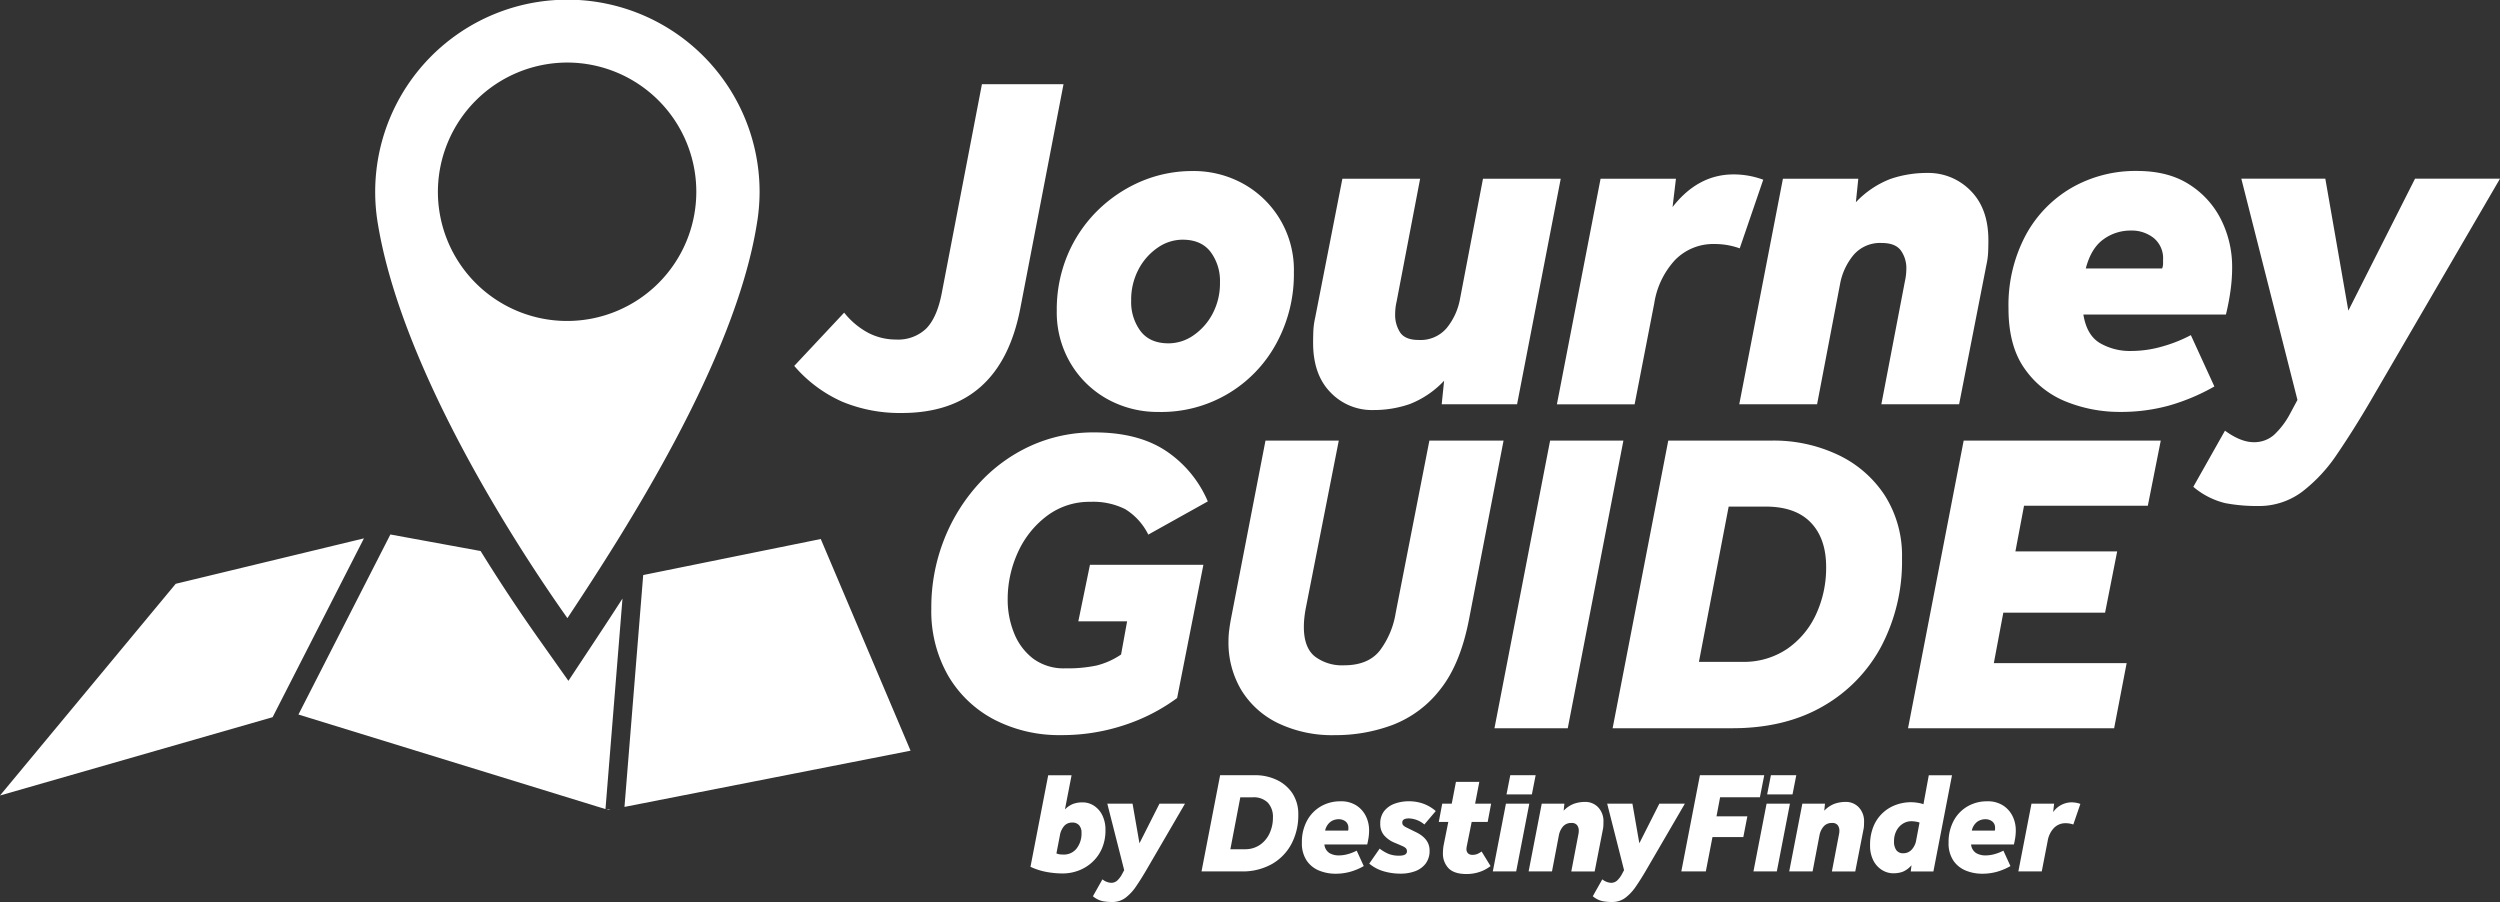
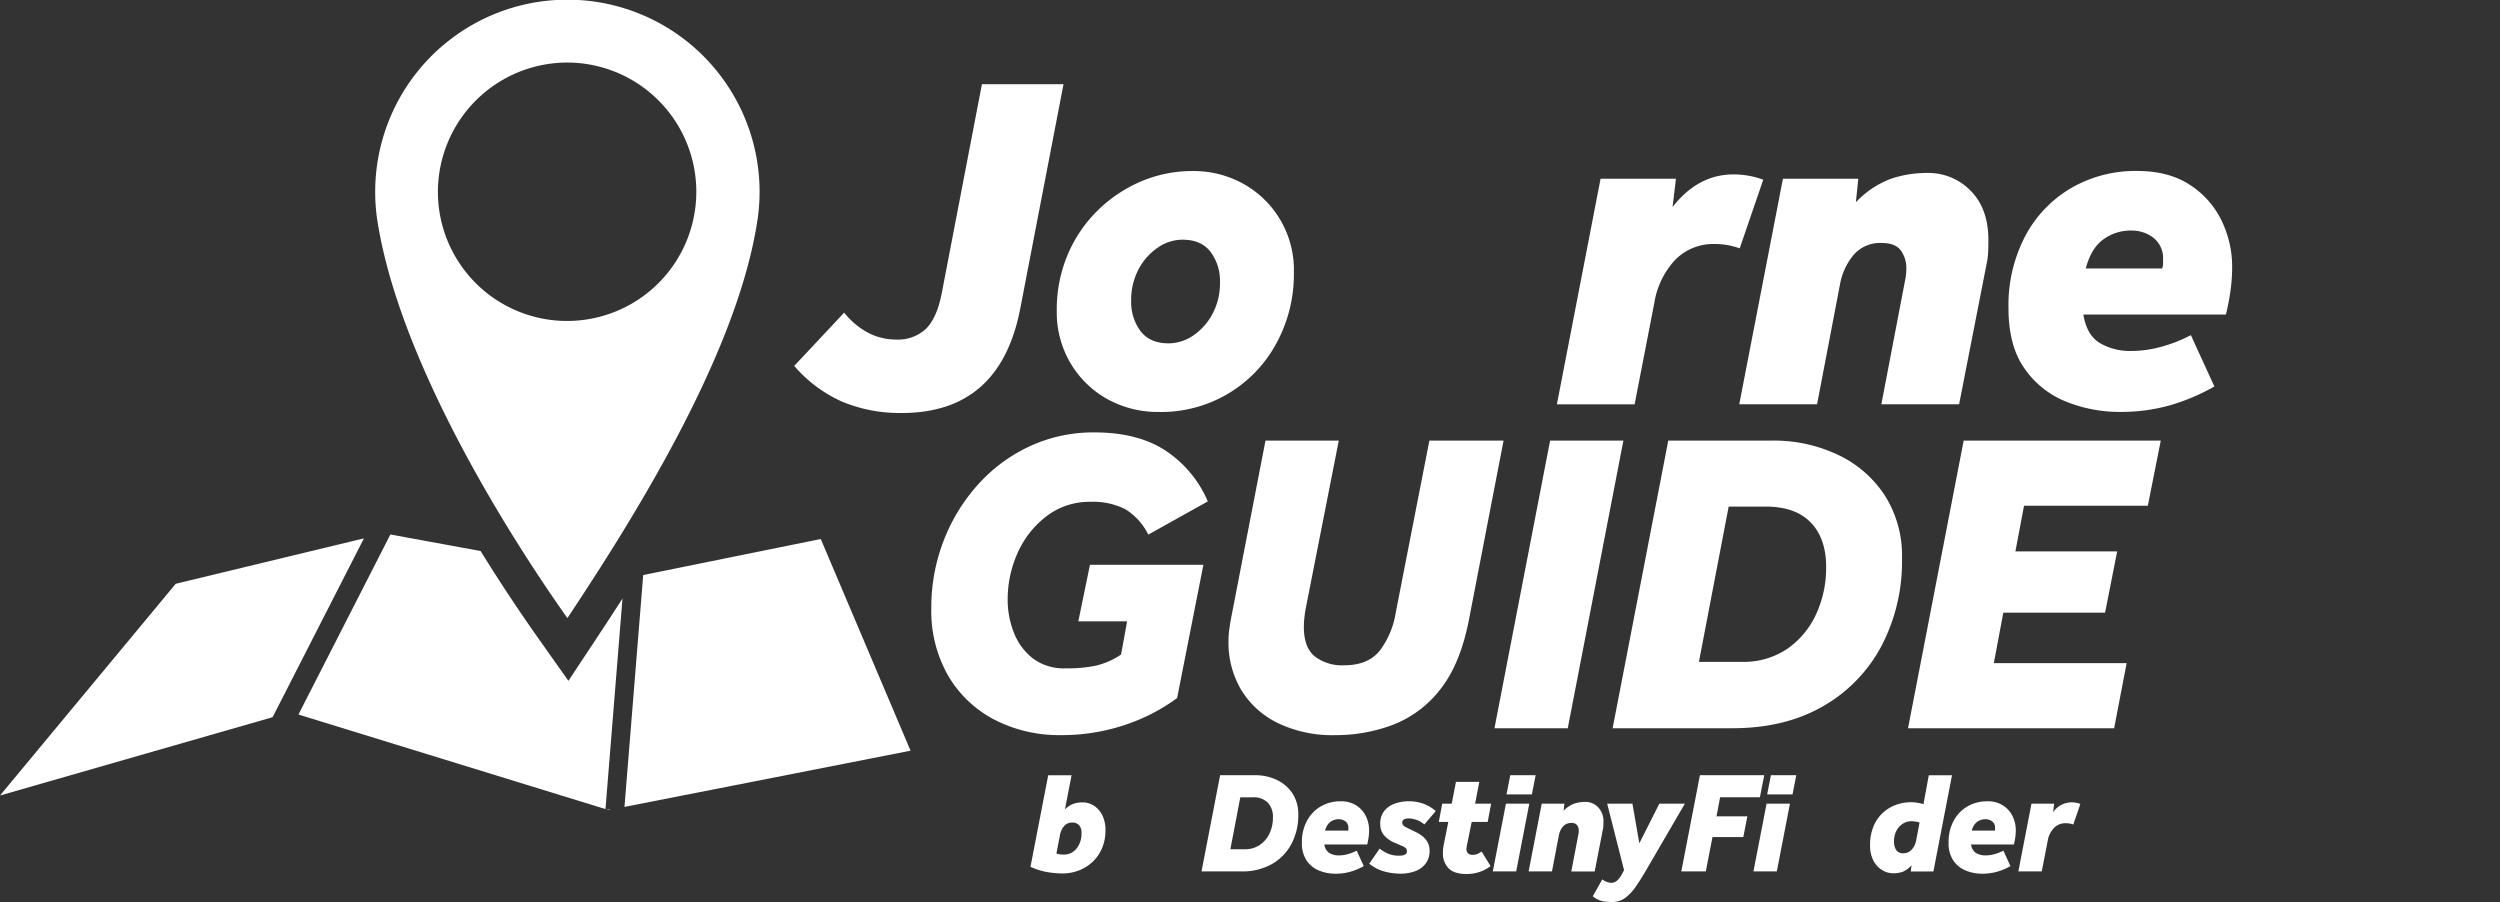
<svg xmlns="http://www.w3.org/2000/svg" width="651.47" height="235.05" viewBox="0 0 651.47 235.05">
  <rect x="0" y="0" width="651.47" height="235.05" fill="#333333" stroke="none" />
  <g id="outline_jg_logo" transform="translate(-30.36 -55.91)">
    <g id="Shape_1_1_">
      <g id="Shape_1">
        <g id="Group_1" data-name="Group 1">
          <path id="Path_1" data-name="Path 1" d="M76.15,208.04,30.36,263.21,101.4,242.8l23.8-46.6Zm102.07,8.95c14.6-22.07,43.72-66.92,49.4-102.95.02-.16.16-1,.16-1a51.129,51.129,0,0,0,.52-7.16,50.085,50.085,0,1,0-99.66,7.16C134.17,149.46,162.25,194.41,178.22,216.99Zm0-144.78a33.67,33.67,0,1,1-33.75,33.67A33.752,33.752,0,0,1,178.22,72.21Zm66.02,124.16-46.27,9.39-4.88,60.42,74.55-14.65ZM188.95,267l.47-.09-1.05-.09Zm-10.47-33.67-7.8-11.03c-3.85-5.44-9.23-13.34-15.08-22.8l-23.51-4.31-23.96,46.92,80.01,24.64,4.43-54.86c-2.24,3.48-4.46,6.88-6.64,10.17Z" fill="#fff" />
        </g>
      </g>
    </g>
    <g id="by_DestinyFinder">
      <g id="Group_2" data-name="Group 2">
        <path id="Path_2" data-name="Path 2" d="M307.27,283.52a22.868,22.868,0,0,1-4.3-.41,17.367,17.367,0,0,1-4.08-1.32l4.62-23.86h6.09l-1.73,8.91a6.14,6.14,0,0,1,2.1-1.43,7.012,7.012,0,0,1,2.52-.41,5.386,5.386,0,0,1,2.93.86,6.233,6.233,0,0,1,2.18,2.48,8.436,8.436,0,0,1,.83,3.87,11.724,11.724,0,0,1-.94,4.85,10.458,10.458,0,0,1-2.54,3.55,10.953,10.953,0,0,1-3.59,2.18A11.682,11.682,0,0,1,307.27,283.52Zm.22-4.92a4.178,4.178,0,0,0,3.42-1.58,6.321,6.321,0,0,0,1.28-4.1,2.869,2.869,0,0,0-.62-1.95,2.26,2.26,0,0,0-1.82-.71,2.688,2.688,0,0,0-2.09.9,5.045,5.045,0,0,0-1.11,2.48l-.9,4.66a3.4,3.4,0,0,0,.92.25C306.88,278.58,307.19,278.6,307.49,278.6Z" fill="#fff" />
-         <path id="Path_3" data-name="Path 3" d="M315.16,289.46l2.48-4.4a3.977,3.977,0,0,0,2.25.9,2.318,2.318,0,0,0,1.6-.58,6.322,6.322,0,0,0,1.26-1.67l.56-1.05-4.4-17.33h6.58l1.8,10.33,5.22-10.33h6.65l-10.22,17.55q-1.275,2.175-2.54,4.02a12.243,12.243,0,0,1-2.74,2.95,5.652,5.652,0,0,1-3.48,1.11,13.24,13.24,0,0,1-2.54-.23A6.038,6.038,0,0,1,315.16,289.46Z" fill="#fff" />
        <path id="Path_4" data-name="Path 4" d="M353.87,282.99H343.46l4.85-25.07h9.06a13.009,13.009,0,0,1,5.73,1.24,10.01,10.01,0,0,1,4.08,3.53,9.811,9.811,0,0,1,1.5,5.49,15.942,15.942,0,0,1-1.8,7.67,13.078,13.078,0,0,1-5.11,5.24A15.584,15.584,0,0,1,353.87,282.99Zm2.93-19.31h-3.23l-2.59,13.53h3.76a6.765,6.765,0,0,0,3.93-1.13,7.359,7.359,0,0,0,2.52-3.01,9.561,9.561,0,0,0,.88-4.13,5.41,5.41,0,0,0-1.33-3.87A5.229,5.229,0,0,0,356.8,263.68Z" fill="#fff" />
        <path id="Path_5" data-name="Path 5" d="M386.64,275.96H375.48a2.988,2.988,0,0,0,1.3,2.24,4.73,4.73,0,0,0,2.46.62,8.689,8.689,0,0,0,2.44-.36,11.541,11.541,0,0,0,2.22-.88l1.84,4.02a15.637,15.637,0,0,1-3.51,1.48,14.134,14.134,0,0,1-3.89.51,11.158,11.158,0,0,1-4.17-.79,7.178,7.178,0,0,1-3.27-2.58,8,8,0,0,1-1.28-4.75,11.587,11.587,0,0,1,1.33-5.69,9.492,9.492,0,0,1,3.61-3.74,10.051,10.051,0,0,1,5.13-1.32,7.32,7.32,0,0,1,4.13,1.09,6.95,6.95,0,0,1,2.48,2.8,8.253,8.253,0,0,1,.83,3.63,12.711,12.711,0,0,1-.13,1.88C386.91,274.72,386.79,275.34,386.64,275.96Zm-7.44-6.57a3.555,3.555,0,0,0-2.16.7,3.89,3.89,0,0,0-1.37,2.27h5.98a.938.938,0,0,0,.08-.36v-.32a2.052,2.052,0,0,0-.73-1.71A2.835,2.835,0,0,0,379.2,269.39Z" fill="#fff" />
        <path id="Path_6" data-name="Path 6" d="M387.17,280.96l2.71-3.91a10.309,10.309,0,0,0,2.37,1.39,7.285,7.285,0,0,0,2.71.45c1.35,0,2.03-.38,2.03-1.13a1.145,1.145,0,0,0-.24-.77,2.806,2.806,0,0,0-.94-.6c-.46-.21-1.15-.51-2.05-.88a7.3,7.3,0,0,1-2.72-1.92,4.5,4.5,0,0,1-1-3.01,5.192,5.192,0,0,1,1.03-3.33,6.144,6.144,0,0,1,2.74-1.92,10.842,10.842,0,0,1,3.7-.62,11.148,11.148,0,0,1,3.66.6,10.273,10.273,0,0,1,3.33,1.95l-2.97,3.5a6.564,6.564,0,0,0-4.02-1.58c-1.15,0-1.73.35-1.73,1.05a1.093,1.093,0,0,0,.21.71,3.015,3.015,0,0,0,.96.64c.5.25,1.27.63,2.29,1.13,2.43,1.15,3.65,2.76,3.65,4.81a5.457,5.457,0,0,1-1.03,3.44,6.058,6.058,0,0,1-2.72,1.97,10.707,10.707,0,0,1-3.76.64,15.5,15.5,0,0,1-4.4-.6A10.313,10.313,0,0,1,387.17,280.96Z" fill="#fff" />
        <path id="Path_7" data-name="Path 7" d="M406.6,275.93l1.17-5.83h-2.48l.9-4.77h2.48l1.09-5.67h6.09l-1.09,5.67h4.17l-.9,4.77h-4.17l-1.28,6.35c-.03.12-.04.24-.06.36s-.02.22-.02.32a1.553,1.553,0,0,0,.41,1.15,1.584,1.584,0,0,0,1.13.39,3.319,3.319,0,0,0,1.26-.21,6.2,6.2,0,0,0,1.15-.66l2.33,3.8a9.564,9.564,0,0,1-3.03,1.58,10.834,10.834,0,0,1-3.21.49c-2.16,0-3.72-.5-4.7-1.5a5.5,5.5,0,0,1-1.47-4.02A11.628,11.628,0,0,1,406.6,275.93Z" fill="#fff" />
        <path id="Path_8" data-name="Path 8" d="M419.37,282.99l3.42-17.66h6.09l-3.42,17.66Zm3.57-20.07.98-5h6.61l-.98,5Z" fill="#fff" />
        <path id="Path_9" data-name="Path 9" d="M428.7,282.99l3.42-17.66h5.9l-.19,1.84a7.226,7.226,0,0,1,2.71-1.82,8.845,8.845,0,0,1,2.89-.47,4.572,4.572,0,0,1,3.38,1.39,5.228,5.228,0,0,1,1.39,3.87c0,.3-.01.61-.02.92a6.24,6.24,0,0,1-.13,1L445.91,283h-6.09l1.84-9.62a4.391,4.391,0,0,0,.11-.98,2.353,2.353,0,0,0-.43-1.45,1.72,1.72,0,0,0-1.48-.58,2.739,2.739,0,0,0-2.22.94,4.883,4.883,0,0,0-1.05,2.25l-1.8,9.43Z" fill="#fff" />
        <path id="Path_10" data-name="Path 10" d="M445.42,289.46l2.48-4.4a3.977,3.977,0,0,0,2.25.9,2.318,2.318,0,0,0,1.6-.58,6.322,6.322,0,0,0,1.26-1.67l.56-1.05-4.4-17.33h6.58l1.8,10.33,5.22-10.33h6.65L459.2,282.88q-1.275,2.175-2.54,4.02a12.243,12.243,0,0,1-2.74,2.95,5.652,5.652,0,0,1-3.48,1.11,13.24,13.24,0,0,1-2.54-.23A6.038,6.038,0,0,1,445.42,289.46Z" fill="#fff" />
        <path id="Path_11" data-name="Path 11" d="M468.49,282.99l4.85-25.07H490.1l-1.13,5.75H478.6l-.94,4.96h8.04l-1.05,5.41h-8.04l-1.73,8.94h-6.39Z" fill="#fff" />
        <path id="Path_12" data-name="Path 12" d="M487.29,282.99l3.42-17.66h6.09l-3.42,17.66Zm3.57-20.07.98-5h6.61l-.98,5Z" fill="#fff" />
-         <path id="Path_13" data-name="Path 13" d="M496.61,282.99l3.42-17.66h5.9l-.19,1.84a7.226,7.226,0,0,1,2.71-1.82,8.845,8.845,0,0,1,2.89-.47,4.572,4.572,0,0,1,3.38,1.39,5.228,5.228,0,0,1,1.39,3.87c0,.3-.01.61-.02.92a6.24,6.24,0,0,1-.13,1L513.82,283h-6.09l1.84-9.62a4.391,4.391,0,0,0,.11-.98,2.353,2.353,0,0,0-.43-1.45,1.72,1.72,0,0,0-1.48-.58,2.739,2.739,0,0,0-2.22.94,4.883,4.883,0,0,0-1.05,2.25l-1.8,9.43Z" fill="#fff" />
        <path id="Path_14" data-name="Path 14" d="M531.59,265.48l1.39-7.55h6.05L534.18,283h-5.9l.19-1.62a5.97,5.97,0,0,1-2.31,1.71,7.174,7.174,0,0,1-2.39.39,5.583,5.583,0,0,1-2.97-.85,6.2,6.2,0,0,1-2.26-2.48,8.334,8.334,0,0,1-.86-3.96,12.6,12.6,0,0,1,.88-4.92,9.956,9.956,0,0,1,5.83-5.61,11.283,11.283,0,0,1,3.89-.7,10.93,10.93,0,0,1,1.8.15A7.4,7.4,0,0,1,531.59,265.48Zm-3.12,4.43a4.16,4.16,0,0,0-2.24.64,4.678,4.678,0,0,0-1.67,1.82,5.869,5.869,0,0,0-.64,2.84,3.768,3.768,0,0,0,.58,2.22,2.125,2.125,0,0,0,1.86.83,2.9,2.9,0,0,0,2.14-.92,4.739,4.739,0,0,0,1.2-2.5l.87-4.58a4.93,4.93,0,0,0-1.07-.26A6.629,6.629,0,0,0,528.47,269.91Z" fill="#fff" />
        <path id="Path_15" data-name="Path 15" d="M555.16,275.96H544a2.988,2.988,0,0,0,1.3,2.24,4.73,4.73,0,0,0,2.46.62,8.689,8.689,0,0,0,2.44-.36,11.54,11.54,0,0,0,2.22-.88l1.84,4.02a15.638,15.638,0,0,1-3.51,1.48,14.134,14.134,0,0,1-3.89.51,11.158,11.158,0,0,1-4.17-.79,7.178,7.178,0,0,1-3.27-2.58,8,8,0,0,1-1.28-4.75,11.587,11.587,0,0,1,1.33-5.69,9.492,9.492,0,0,1,3.61-3.74,10.051,10.051,0,0,1,5.13-1.32,7.32,7.32,0,0,1,4.13,1.09,6.95,6.95,0,0,1,2.48,2.8,8.253,8.253,0,0,1,.83,3.63,12.707,12.707,0,0,1-.13,1.88C555.43,274.72,555.31,275.34,555.16,275.96Zm-7.44-6.57a3.555,3.555,0,0,0-2.16.7,3.89,3.89,0,0,0-1.37,2.27h5.98a.938.938,0,0,0,.08-.36v-.32a2.052,2.052,0,0,0-.73-1.71A2.855,2.855,0,0,0,547.72,269.39Z" fill="#fff" />
        <path id="Path_16" data-name="Path 16" d="M556.32,282.99l3.42-17.66h5.9l-.26,2.22a5.918,5.918,0,0,1,4.77-2.56,6.847,6.847,0,0,1,2.33.41l-1.84,5.37a5.883,5.883,0,0,0-1.95-.34,4.152,4.152,0,0,0-3.1,1.24,6.4,6.4,0,0,0-1.63,3.38l-1.54,7.93h-6.1Z" fill="#fff" />
      </g>
    </g>
    <g id="Journey">
      <g id="Group_3" data-name="Group 3">
        <path id="Path_17" data-name="Path 17" d="M237.33,151.26l13.01-13.88a20.139,20.139,0,0,0,6.38,5.32,15.683,15.683,0,0,0,7.13,1.69,10.609,10.609,0,0,0,7.82-2.81q2.82-2.82,4.06-9.07l10.51-54.66H307.5l-11.26,58.41q-5.25,27.27-30.89,27.27a39.135,39.135,0,0,1-15.51-2.94A35.332,35.332,0,0,1,237.33,151.26Z" fill="#fff" />
        <path id="Path_18" data-name="Path 18" d="M341.14,100.48a26.713,26.713,0,0,1,13.19,3.31,25.644,25.644,0,0,1,13.2,23.08,37.615,37.615,0,0,1-4.56,18.51,34.054,34.054,0,0,1-30.71,17.88A27.091,27.091,0,0,1,319,159.95a25.547,25.547,0,0,1-9.63-9.32,26.062,26.062,0,0,1-3.63-13.76,36.876,36.876,0,0,1,2.81-14.51,35.651,35.651,0,0,1,7.75-11.51,36.737,36.737,0,0,1,11.32-7.63A34.109,34.109,0,0,1,341.14,100.48Zm-6.25,44.9a11.383,11.383,0,0,0,6.44-2.06,15.651,15.651,0,0,0,5-5.63,16.915,16.915,0,0,0,1.94-8.19,12.646,12.646,0,0,0-2.44-7.94c-1.63-2.13-4.06-3.19-7.32-3.19a11.383,11.383,0,0,0-6.44,2.06,15.65,15.65,0,0,0-5,5.63,16.915,16.915,0,0,0-1.94,8.19,12.646,12.646,0,0,0,2.44,7.94Q330.015,145.385,334.89,145.38Z" fill="#fff" />
-         <path id="Path_19" data-name="Path 19" d="M437.07,102.48l-11.38,58.78H406.05l.63-6.13a24.619,24.619,0,0,1-8.94,6.07,28.671,28.671,0,0,1-9.57,1.56,14.89,14.89,0,0,1-11.13-4.63q-4.5-4.62-4.5-12.88,0-1.5.06-3.06a19.337,19.337,0,0,1,.44-3.31l7.13-36.4h20.26L394.3,134.5a14.419,14.419,0,0,0-.38,3.25,8.406,8.406,0,0,0,1.31,4.81c.88,1.29,2.48,1.94,4.82,1.94a8.915,8.915,0,0,0,7.32-3.13,16.725,16.725,0,0,0,3.44-7.5l6-31.39h20.26Z" fill="#fff" />
        <path id="Path_20" data-name="Path 20" d="M436.07,161.26l11.38-58.78h19.64l-.88,7.38q6.63-8.5,15.88-8.5a22.254,22.254,0,0,1,7.75,1.38l-6.13,17.89a19.035,19.035,0,0,0-6.5-1.13,13.879,13.879,0,0,0-10.32,4.13,21.357,21.357,0,0,0-5.44,11.26l-5.13,26.39H436.07Z" fill="#fff" />
        <path id="Path_21" data-name="Path 21" d="M483.59,161.26l11.38-58.78h19.64l-.63,6.13a24.415,24.415,0,0,1,9.01-6.07,29.2,29.2,0,0,1,9.63-1.56,15.32,15.32,0,0,1,11.26,4.63q4.62,4.635,4.63,12.88,0,1.5-.06,3.06a19.334,19.334,0,0,1-.44,3.31l-7.13,36.4H520.62l6.13-32.02a15.626,15.626,0,0,0,.38-3.25,7.876,7.876,0,0,0-1.44-4.82q-1.44-1.935-4.94-1.94a9.091,9.091,0,0,0-7.38,3.13,16.436,16.436,0,0,0-3.5,7.5l-6,31.39H483.59Z" fill="#fff" />
        <path id="Path_22" data-name="Path 22" d="M610.41,137.87H573.26q.87,5.385,4.31,7.44a15.568,15.568,0,0,0,8.19,2.06,29.358,29.358,0,0,0,8.13-1.19,37.11,37.11,0,0,0,7.38-2.94l6.13,13.38a53.609,53.609,0,0,1-11.69,4.94,47.074,47.074,0,0,1-12.95,1.69,37.343,37.343,0,0,1-13.88-2.63A24.017,24.017,0,0,1,558,152.05q-4.26-5.94-4.25-15.82a38.714,38.714,0,0,1,4.44-18.95,31.623,31.623,0,0,1,12.01-12.44,33.424,33.424,0,0,1,17.07-4.38q8.25,0,13.76,3.63a22.954,22.954,0,0,1,8.25,9.32,27.463,27.463,0,0,1,2.75,12.07,43.487,43.487,0,0,1-.44,6.25A60.756,60.756,0,0,1,610.41,137.87Zm-24.76-21.88a11.938,11.938,0,0,0-7.19,2.31q-3.2,2.31-4.57,7.57h19.89a3.14,3.14,0,0,0,.25-1.19v-1.06a6.821,6.821,0,0,0-2.44-5.69A9.222,9.222,0,0,0,585.65,115.99Z" fill="#fff" />
-         <path id="Path_23" data-name="Path 23" d="M601.91,182.77l8.25-14.63q4.125,3,7.5,3a7.769,7.769,0,0,0,5.32-1.94,20.87,20.87,0,0,0,4.19-5.57l1.88-3.5-14.63-57.66h21.89l6,34.39,17.38-34.39h22.14l-34.02,58.41q-4.26,7.245-8.44,13.38a40.974,40.974,0,0,1-9.13,9.82,18.792,18.792,0,0,1-11.57,3.69,43.789,43.789,0,0,1-8.44-.75A20.241,20.241,0,0,1,601.91,182.77Z" fill="#fff" />
      </g>
    </g>
    <g id="GUIDE">
      <g id="Group_4" data-name="Group 4">
        <path id="Path_24" data-name="Path 24" d="M311.36,217.81l3.03-14.72h29.56l-6.85,34.72a48.556,48.556,0,0,1-13.65,7.02,51.43,51.43,0,0,1-16.58,2.64,36.755,36.755,0,0,1-17.42-4.04,30,30,0,0,1-12.02-11.46,33.842,33.842,0,0,1-4.38-17.53,48.041,48.041,0,0,1,3.26-17.75,47.091,47.091,0,0,1,9.05-14.67,41.6,41.6,0,0,1,13.49-9.89,39.438,39.438,0,0,1,16.69-3.54q11.355,0,18.6,4.78a29.877,29.877,0,0,1,10.96,13.2l-15.51,8.65a16.179,16.179,0,0,0-6.01-6.63,18.6,18.6,0,0,0-9.05-1.91,18.363,18.363,0,0,0-11.41,3.71,24.4,24.4,0,0,0-7.53,9.5,29.313,29.313,0,0,0-2.64,12.31,23.025,23.025,0,0,0,1.63,8.6,15.638,15.638,0,0,0,4.94,6.69,13.407,13.407,0,0,0,8.48,2.58,36.609,36.609,0,0,0,8.09-.73,20.032,20.032,0,0,0,6.41-2.87l1.57-8.65H311.36Z" fill="#fff" />
        <path id="Path_25" data-name="Path 25" d="M351.25,216.58l8.88-45.85h19.1l-8.65,43.94c-.15.83-.26,1.63-.34,2.42a21.673,21.673,0,0,0-.11,2.19c0,3.6.96,6.16,2.87,7.7a11.716,11.716,0,0,0,7.58,2.3c4.2,0,7.3-1.27,9.33-3.82a22.146,22.146,0,0,0,4.16-9.89l8.77-44.84h19.33l-8.99,46.52q-2.25,11.685-7.47,18.26a28.61,28.61,0,0,1-12.36,9.27,42.372,42.372,0,0,1-15.11,2.7,32.685,32.685,0,0,1-14.89-3.15,22.833,22.833,0,0,1-9.55-8.65,24.124,24.124,0,0,1-3.31-12.7,22.24,22.24,0,0,1,.22-3.15C350.84,218.79,351.03,217.7,351.25,216.58Z" fill="#fff" />
        <path id="Path_26" data-name="Path 26" d="M419.8,245.68l14.5-74.96h19.1l-14.5,74.96Z" fill="#fff" />
        <path id="Path_27" data-name="Path 27" d="M481.72,245.68H450.59l14.5-74.96h27.08a39.051,39.051,0,0,1,17.14,3.71,29.57,29.57,0,0,1,12.19,10.56A29.23,29.23,0,0,1,526,201.4a47.547,47.547,0,0,1-5.39,22.92A39.267,39.267,0,0,1,505.33,240Q495.43,245.685,481.72,245.68Zm8.77-57.76h-9.66l-7.75,40.46h11.24a20.146,20.146,0,0,0,11.74-3.37,22.087,22.087,0,0,0,7.53-8.99,28.726,28.726,0,0,0,2.64-12.36q0-7.41-3.99-11.57T490.49,187.92Z" fill="#fff" />
        <path id="Path_28" data-name="Path 28" d="M527.57,245.68l14.5-74.96h51.36l-3.37,16.97H557.8l-2.25,11.91h26.52l-3.15,15.96H552.4l-2.47,13.15h34.61l-3.26,16.97H527.57Z" fill="#fff" />
      </g>
    </g>
  </g>
</svg>